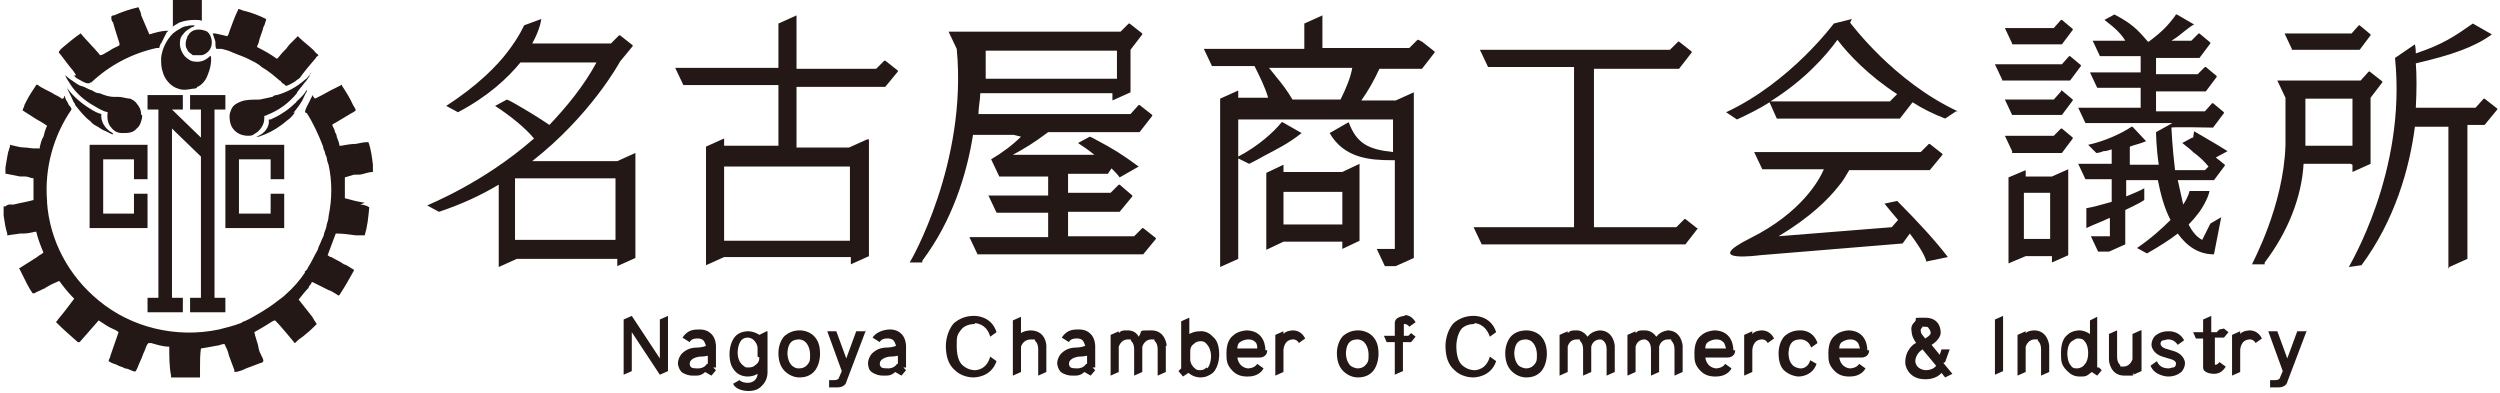
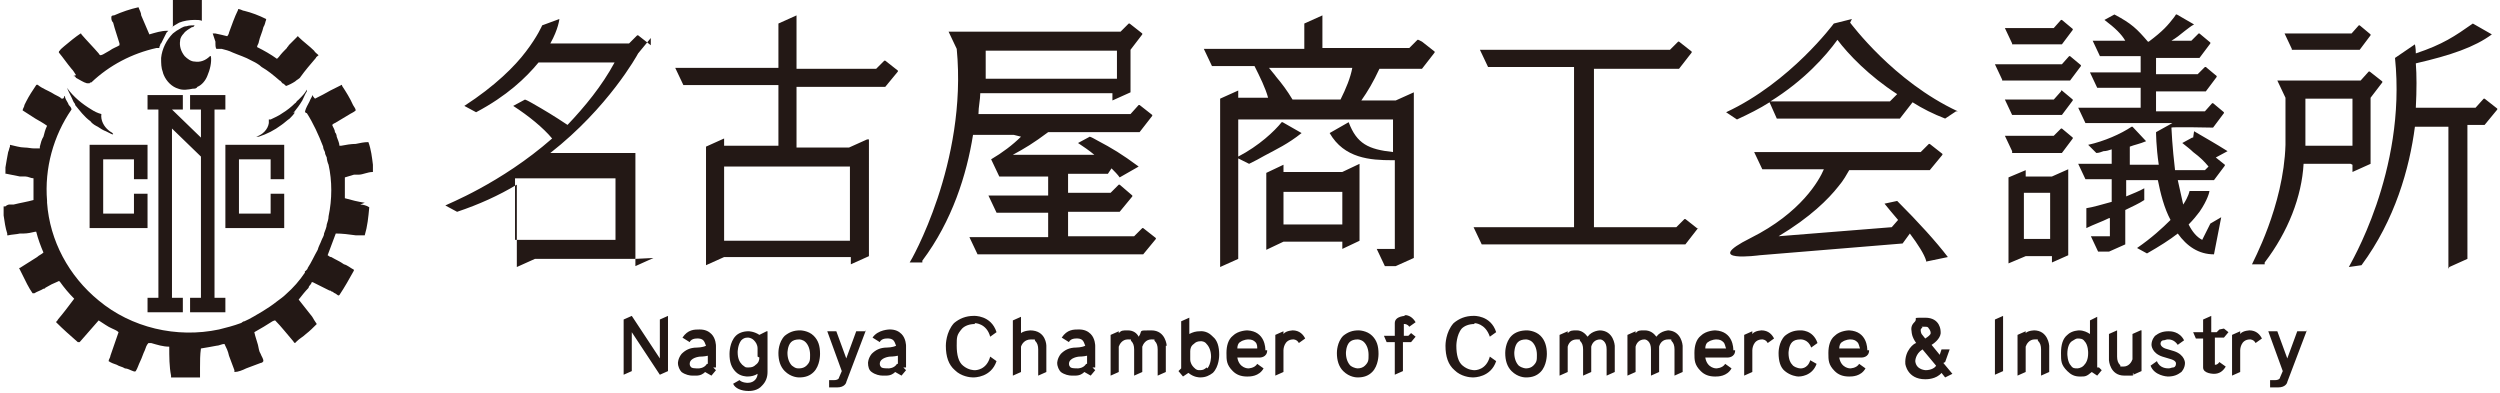
<svg xmlns="http://www.w3.org/2000/svg" id="_レイヤー_2" viewBox="0 0 276.2 43.4">
  <defs>
    <style>.cls-1{fill:#231815}</style>
  </defs>
  <g id="_レイヤー_2-2">
    <path class="cls-1" d="M18.9 3.1c.3-.3.6-.4.9-.6.5-.2 1.1-.3 1.7-.3.3 0 .6 0 .8.1V0c-1-.1-2-.1-3 0h-.2v2.9m-11 5.5c.1 0 .2 0 .3.2.4.2.8.5 1.2.6h.3s0-.1.2-.1c2-1.9 4.5-3.2 7.2-3.8h.3s0-.2.1-.3c0 0 0-.2.1-.2l.6-1.2.2-.2h-.1c-.7 0-1.3.2-2 .4l-.9-2.1c0-.3-.2-.6-.3-.9-.9.2-1.8.5-2.7.9-.1 0-.3 0-.3.2s0 .4.2.6c.2.8.5 1.6.7 2.3V5c-.3.2-.7.3-1.1.6-.2.1-.5.3-.7.4 0 0-.2.1-.3.1 0 0-.1 0-.2-.2-.6-.7-1.3-1.4-1.9-2.1 0 0 0-.1-.1-.1-.6.4-1.2.9-1.8 1.4-.2.2-.4.3-.5.5 0 0-.1 0-.1.2.5.6.9 1.2 1.4 1.8.2.2.3.4.5.7m15.4-3.5c0 .2 0 .4.1.6h.6c.4.1.8.2 1.2.4.7.3 1.4.5 2.1.9.4.2.8.4 1.1.7.7.4 1.3.9 2 1.5.1 0 .2.2.3.3.1 0 .3.2.4.3.3-.1.7-.3 1-.5.2-.2.5-.3.6-.5.5-.7 1.1-1.4 1.7-2.1 0-.1.2-.2.3-.3-.2-.2-.4-.3-.5-.5-.5-.5-1.2-1-1.7-1.5 0 0-.1-.2-.2 0l-.9.9c0 .1-.2.2-.2.3-.3.3-.6.6-.9 1l-.2.2c-.7-.5-1.4-.9-2.2-1.3 0-.2.2-.4.2-.6.1-.5.4-1.1.5-1.6.2-.3.2-.6.3-.8v-.1c-.8-.4-1.6-.7-2.4-.9-.2 0-.4-.2-.7-.2v.1c-.4.8-.7 1.7-1 2.5 0 .1-.1.3-.2.4-.4-.1-.8-.2-1.3-.3h-.3l.3.9v.3m-.6 1.3c-.5.5-1.1.7-1.7.6-.4 0-.8-.3-1.1-.6-.4-.5-.6-1.1-.5-1.7 0-.3.2-.6.4-.8.2-.3.6-.5.9-.7.1 0 .2 0 .3-.2h-.1c-.2 0-.5 0-.8.1-.4 0-.7.3-1.1.5-.1.1-.3.2-.4.3-.7.7-1.2 1.7-1.3 2.7 0 .6 0 1.1.2 1.6 0 0 0 .1.1.3.3.7.9 1.3 1.6 1.5.5.2 1.1.1 1.6 0 .2 0 .4 0 .5-.2.5-.2.9-.7 1.1-1.2.3-.7.5-1.5.4-2.2" />
-     <path class="cls-1" d="M20.7 4v.1c-.2.4-.3 1 0 1.4.1.3.4.4.6.6h.9c.3 0 .6-.2.8-.4.4-.4.5-1 .3-1.6-.1-.3-.3-.6-.6-.7-.1 0-.3-.1-.4-.1-.5-.1-1.2 0-1.5.6m-5.2 8.8c0-.4-.1-.7-.3-1l-.3-.4c-.2-.2-.4-.3-.6-.4-.4 0-.9-.2-1.3-.2h-.5c-.6 0-1.1-.2-1.6-.4-.3 0-.5-.1-.8-.3-.4-.1-.8-.4-1.2-.5-.2 0-.4-.2-.6-.3-.4-.3-.8-.5-1.2-.9.1.3.3.6.5.9.6 1 1.6 1.9 2.7 2.5.5.3 1 .6 1.5.7-.1.6 0 1.3.4 1.7.3.4.7.6 1.2.6.6 0 1.2 0 1.6-.5.4-.3.5-.8.6-1.2v-.3M34.5 8c-.1 0-.2.2-.3.3-.2.2-.3.4-.5.5-.9.8-2 1.4-3.1 1.7-.1 0-.3 0-.5.2-.5.1-.9.2-1.4.3-.6 0-1.1 0-1.7.1-.4.1-.9.3-1.2.6-.2.2-.3.5-.4.8-.1.5 0 1.1.2 1.5.4.7 1.1 1 1.8 1 .2 0 .5 0 .7-.2.6-.3 1.1-1 1.1-1.7v-.3s.2 0 .3-.1c1.3-.5 2.4-1.3 3.3-2.4 0 0 0-.1.1-.2.2-.3.5-.6.7-.9.2-.2.4-.5.6-.8 0-.1.1-.2.1-.3" />
    <path class="cls-1" d="M40.3 22.4c-.7-.1-1.5-.3-2.2-.5v-2.3c.3-.1.7-.2 1-.3h.5c.5 0 1-.3 1.6-.3v-.8c-.1-.8-.2-1.7-.5-2.5-.5 0-.9.1-1.4.2-.5 0-1.1.1-1.6.2h-.2c0-.3-.2-.7-.3-1 0-.2-.1-.4-.2-.5 0-.3-.2-.5-.3-.8 0 0 .2-.2.3-.2l1.5-.9c.3-.2.6-.3.8-.5 0-.2-.2-.4-.3-.6-.3-.7-.8-1.5-1.2-2.1 0 0 0-.2-.1-.1l-1.2.6c-.5.3-1.1.6-1.7.9 0 0-.2-.2-.3-.4 0 .2-.2.4-.3.7-.2.4-.4.7-.5 1.1 0 0 0 .2.2.2.7 1.1 1.3 2.4 1.8 3.7 0 .2.1.4.2.6 0 .2.1.4.2.6 0 .2.1.6.2.8.4 1.8.4 3.8 0 5.7 0 .3-.1.6-.2.9 0 .3-.2.7-.3 1 0 .3-.2.5-.3.8-.1.3-.3.6-.4 1-.4.7-.7 1.4-1.1 2 0 .1-.1.2-.2.3 0 0-.2.1-.1.2-.6.9-1.3 1.7-2.1 2.4-.3.3-.6.5-1 .8-.5.4-1.1.8-1.6 1.1-.7.4-1.3.8-2 1.1-.2 0-.3.2-.4.2-.8.3-1.6.5-2.4.7-4.7 1-9.7-.2-13.3-3.2-3.3-2.7-5.4-6.6-5.7-10.8v-.2c-.3-3.6.7-7.2 2.7-10.1 0-.2-.2-.4-.3-.5-.1-.3-.3-.5-.4-.8 0 0 0-.2-.1-.2 0 0 0 .3-.2.3 0 0-.2 0-.2-.1-.3-.2-.6-.3-.9-.5-.5-.3-1.1-.5-1.6-.9 0 0-.1-.1-.2 0-.4.6-.8 1.2-1.1 1.8l-.2.4c0 .2-.2.4-.2.6.5.3.9.6 1.4.9.5.3.9.5 1.3.8-.2.4-.3.8-.4 1.2-.2.3-.3.7-.4 1.1v.2h-.6c-.4 0-.7-.1-1.1-.1-.5 0-1.1-.2-1.6-.3v.2c-.1.2-.1.4-.2.6-.1.5-.2 1.1-.3 1.7v.7h.1l1.5.3h.6c.3 0 .6.2.9.2v2.4c-.7.2-1.4.3-2.2.5H1c-.1 0-.3.1-.4.2H.4v1c.1.7.2 1.4.4 2v.2h.1c.4-.1.9-.1 1.3-.2h.4c.4 0 .9-.1 1.3-.2H4c.2.8.5 1.6.8 2.3-.2.2-.5.3-.7.5-.6.4-1.3.8-1.9 1.2h-.1l.9 1.8c.2.4.4.7.6 1h.2c.3-.2.7-.3 1-.5 0 0 .2 0 .2-.1.5-.3.9-.5 1.4-.7 0 0 .1-.1.2 0 .5.7 1 1.3 1.6 1.9-.6.8-1.2 1.6-1.8 2.3 0 .1-.2.2-.2.3.8.8 1.6 1.5 2.4 2.2h.2l2.1-2.4c.5.3 1 .7 1.5.9.2.1.5.2.7.4-.3.9-.6 1.7-.9 2.6 0 .2-.2.4-.2.6.3.2.6.3.9.4.3.2.6.2.9.4.3 0 .6.2.9.3 0 0 .2.1.3 0 .2-.3.3-.7.5-1.1.2-.4.3-.8.5-1.2.1-.3.2-.6.4-.8h.3c.7.2 1.3.4 2 .4 0 1.1 0 2.2.2 3.2v.2h3.2v-1.1c0-.7 0-1.4.1-2.1.6-.1 1.2-.2 1.7-.3.3 0 .6-.2.9-.2.2.4.4.8.5 1.3.2.5.4 1.1.6 1.6v.2c.4 0 .9-.2 1.3-.4.5-.2 1.1-.4 1.6-.6 0 0 .2 0 .3-.2 0-.3-.2-.5-.3-.8-.2-.3-.2-.6-.3-1-.1-.4-.3-.9-.4-1.4.7-.4 1.4-.8 2-1.2 0 0 .2-.1.3-.1.7.7 1.3 1.5 2 2.3 0 0 .1.2.2.2l.2-.2c.3-.3.7-.5 1-.8.4-.3.8-.7 1.2-1.1-.2-.3-.4-.6-.5-.8-.5-.6-1-1.3-1.5-1.9.4-.5.7-.9 1.1-1.3 0-.2.2-.3.3-.5 0 0 0-.2.2-.1l1.8.9s.2 0 .2.1c.2 0 .3.2.4.2 0 0 .2.1.3.2 0 0 .1.1.2 0 .6-.9 1.1-1.8 1.6-2.7v-.1c-.4-.2-.7-.5-1.1-.6-.4-.3-.9-.5-1.4-.8-.2 0-.2-.1-.4-.2l.9-2.4c.7 0 1.5.1 2.2.2h1c.3-1 .4-2 .5-3.1-.3-.2-.7-.3-1-.3" />
    <path class="cls-1" d="M8.3 11.6c.5.6 1 1.3 1.7 1.8.2.3.6.5.8.6.3.2.6.4.9.5l.6.3s.2.1.2 0c-.1-.2-.3-.2-.5-.4-.5-.4-.9-1.1-.8-1.8-.4-.1-.8-.3-1.1-.5-1-.6-2-1.4-2.7-2.4.2.5.5 1 .7 1.5 0 0 .1.2.2.3m24.1 1c.4-.5.7-.9 1-1.4.2-.4.3-.7.5-1v-.2c-.2.4-.5.7-.8 1l-.2.2c-.1 0-.2.3-.3.3-.4.4-.9.8-1.4 1.1-.4.3-.9.5-1.3.7h-.2v.4c-.1.7-.7 1.3-1.4 1.5h.3c.9-.3 1.7-.7 2.5-1.3.3-.2.6-.5.9-.7.2-.2.4-.4.6-.7M16.3 25.1v-3.7h-1.5v2.2h-3.4v-6h3.4v2.2h1.5V16H9.9v9.2h6.4v-.1zm15.1-5.3V16h-6.5v9.2h6.5v-3.8h-1.5v2.2h-3.5v-6h3.5v2.2h1.5zm-6.5-7.7v-1.6H21v1.6h1.2v3.1L19 12.1h1.2v-1.6h-3.9v1.6h1.2v20.8h-1.2v1.6h3.9v-1.6H19V14.2l3.2 3.1v15.6H21v1.6h3.9v-1.6h-1.2V12.1h1.2zm48.9 22.8-.9.4v4.3l-3.1-4.7-.9.4v6.1l.9-.4v-4.3l3.1 4.7.9-.4v-6.1m147.5 0-.9.4v6.1l.9-.4v-6.1m-6.4 5.1.5-1.4h-.9l-.2.6-.9-1.1c.5-.3 1.1-.9 1-1.5 0 0 0-1.5-1.7-1.5s-.7 0-1.2.5c-.3.3-.4.6-.3 1.1 0 0 0 .5.5 1.2-.2 0-1.3.8-1.2 2.3 0 0 .2 1.7 2.2 1.7.2 0 1.2 0 1.8-.7l.4.5.8-.4-1-1.2Zm-2.6-3.9h.4c.2 0 .3 0 .4.2 0 0 .2.2.2.5 0 .2-.3.4-.6.6l-.4-.5s-.1-.2-.1-.4c0-.1 0-.2.2-.3m.4 4.7s-1.1 0-1.2-1c0 0 0-.8.8-1.3l1.5 1.8c-.1.2-.5.5-1.2.5m-133.6-.3v-2.4s0-.8-.5-1.3c-.3-.3-.7-.5-1.3-.5s-1.3 0-1.9.9l.8.5c.2-.5 1-.4 1-.4s.3 0 .5.2c.1.1.2.3.3.6-.4.2-1 .2-1 .2-.8 0-1.3.3-1.7.7-.4.5-.4 1-.4 1 0 .4.2.8.4 1 .4.3.9.4 1.2.4h.4c.5 0 .8-.2 1-.4l.7.4.5-.6-.3-.3Zm-1-.4c-.3.5-.9.5-.9.5-.4 0-.8 0-.9-.2-.1-.1-.1-.3-.1-.3 0-.7 1.1-.8 1.1-.8s.5 0 .9-.1v.9Zm167.1-3.8-.3.3h-.6v-1.8l-.9.4v1.4h-1.1l.3.7h.8v3.2c0 .7 1.2.7 1.2.7.6 0 1-.3 1.3-.8l-.7-.5c-.2.3-.4.3-.5.3v-3h1l.5-.6-.5-.4Zm-131.3.1s-.7 0-1.1.3V35l-.9.4v6.1l.9-.4v-2.8c.1-.3.4-.8 1.1-.8s.3 0 .5.2.3.5.3.9v2.9l.9-.4v-2.9s0-1.7-1.8-1.7m15.1 1.7s-.1-1.7-1.7-1.7-.9 0-1.4.7c-.2-.4-.6-.7-1.2-.7s-.7 0-1 .3v-.2l-.9.4v4.5l.9-.4v-2.8c.1-.3.4-.8 1-.8s.2 0 .4.2.3.5.3.9v2.9l.9-.4v-2.8c.1-.3.4-.8 1-.8s.2 0 .4.2.3.5.3.9v2.9l.9-.4v-2.9Zm47.9-1.7s-.9 0-1.4.7c-.3-.4-.7-.7-1.2-.7s-.7 0-1 .3v-.2l-.9.4v4.5l.9-.4v-2.8c.1-.4.4-.8 1-.8s.2 0 .4.2.3.5.3.9v2.9l.9-.4v-2.8c.1-.4.4-.8 1-.8 0 0 .2 0 .4.2s.3.5.3.9v2.9l.9-.4v-2.9s-.1-1.7-1.7-1.7m7.7 0s-.9 0-1.4.7c-.3-.4-.7-.7-1.3-.7s-.7 0-1 .3v-.2l-.9.4v4.5l.9-.4v-2.8c.1-.4.4-.8 1-.8 0 0 .2 0 .4.2s.3.5.3.9v2.9l.9-.4v-2.8c.1-.4.4-.8 1-.8s.2 0 .4.2.3.5.3.9v2.9l.9-.4v-2.9s-.1-1.7-1.7-1.7m-84.1 4.1v-2.4s0-.8-.5-1.3c-.3-.3-.7-.5-1.3-.5 0 0-1.3 0-1.9.9l.8.5c.2-.5 1-.4 1-.4s.3 0 .5.2c.1.1.2.3.3.6-.4.2-1 .2-1 .2-.8 0-1.3.3-1.7.7-.4.5-.4 1-.4 1 0 .4.1.8.4 1 .4.3.9.4 1.2.4h.4c.5 0 .8-.2 1-.4l.7.4.5-.6-.3-.3Zm-1-.4c-.3.5-.9.5-.9.5-.4 0-.8 0-.9-.2-.1-.1-.1-.3-.1-.3 0-.7 1.1-.8 1.1-.8s.5 0 .9-.1v.9Zm21.9.4v-2.4s0-.8-.5-1.3c-.3-.3-.7-.5-1.3-.5s-1.3 0-1.9.9l.8.5c.2-.5 1-.4 1-.4s.3 0 .5.2c.1.1.2.3.3.6-.4.2-1 .2-1 .2-.8 0-1.3.3-1.7.7-.4.5-.4 1-.4 1 0 .4.2.8.4 1 .4.3.9.4 1.2.4h.4c.5 0 .8-.2 1-.4l.7.4.5-.6-.3-.3Zm-1-.4c-.3.5-.9.5-.9.5-.4 0-.8 0-.9-.2-.1-.1-.1-.3-.1-.3 0-.7 1.1-.8 1.1-.8s.5 0 .9-.1v.9Zm111.7.4V35l-.8.4v1.5c-.3-.2-.7-.4-1.2-.4 0 0-.8 0-1.3.5-.5.4-.7 1.1-.7 2s0 1.3.7 2c.4.4.8.6 1.4.6s.7 0 1.3-.5l.6.4.5-.6-.3-.3Zm-1-1.6c0 .7-.2 1.1-.5 1.4-.3.3-.7.3-.7.3-.3 0-.5 0-.7-.3-.4-.4-.4-1.3-.4-1.3 0-.7.2-1.2.5-1.4.3-.2.5-.3.6-.3.3 0 .6 0 .8.3.4.4.4 1.2.4 1.3m-79.1-1.9c-.6-.6-1.5-.6-1.5-.6-.7 0-1.2.2-1.7.6-.7.7-.7 1.8-.7 1.9 0 .8.2 1.5.7 2 .7.7 1.5.7 1.6.7.7 0 1.2-.2 1.6-.6.7-.7.7-1.9.7-2 0-.9-.2-1.5-.7-2m-.8 3.3c-.2.2-.5.3-.8.3 0 0-.4 0-.8-.3-.3-.3-.5-.8-.5-1.4 0 0 0-.8.4-1.2.2-.2.5-.3.9-.3 0 0 .4 0 .7.3.3.3.5.8.5 1.4s0 .8-.4 1.2m-60.9-3.3c-.6-.6-1.5-.6-1.5-.6-.7 0-1.2.2-1.7.6-.7.7-.7 1.8-.7 1.9 0 .8.2 1.5.7 2 .7.7 1.5.7 1.6.7.7 0 1.2-.2 1.6-.6.7-.7.7-1.9.7-2 0-.9-.2-1.5-.7-2m-.8 3.3c-.2.2-.5.3-.8.3s-.4 0-.8-.3c-.3-.3-.5-.8-.5-1.4 0 0 0-.8.4-1.2.2-.2.5-.3.9-.3 0 0 .4 0 .7.3.3.3.5.8.5 1.4s0 .8-.4 1.2m81.1-3.3c-.6-.6-1.5-.6-1.5-.6-.7 0-1.3.2-1.7.6-.7.7-.7 1.8-.7 1.9 0 .8.2 1.5.7 2 .7.7 1.5.7 1.6.7.7 0 1.2-.2 1.6-.6.7-.7.7-1.9.7-2 0-.8-.2-1.5-.7-2m-.8 3.3c-.2.2-.5.3-.8.3 0 0-.4 0-.8-.3-.3-.3-.5-.8-.5-1.4 0 0 0-.8.4-1.2.2-.2.5-.3.9-.3 0 0 .4 0 .7.3.3.3.5.8.5 1.4s0 .8-.4 1.2m29.6-2.9s.8 0 1.1.9l.7-.5c-.5-1.5-1.9-1.4-1.9-1.4-.7 0-1.2.2-1.7.6-.7.7-.7 1.8-.7 1.9 0 .9.2 1.6.7 2 .6.5 1.3.6 1.5.6.1 0 1.5 0 2-1.4l-.7-.4c-.3 1-1.1.9-1.1.9s-.4 0-.8-.3c-.3-.3-.5-.7-.5-1.4 0 0 0-.8.4-1.2.2-.2.5-.3.9-.3m41.3 1.3-1-.3c-.5-.2-.5-.5-.5-.5 0-.3.2-.4.3-.4.2 0 .3-.1.5-.1s.7 0 1.1.6l.7-.5c-.5-1-1.5-1-1.7-1-.7 0-1.1.2-1.5.5 0 0-.4.4-.4 1 0 0 0 .9 1.2 1.3l1 .3c.6.2.5.5.5.5 0 .3-.2.4-.3.4-.2 0-.3.1-.5.1s-1 0-1.3-.8l-.7.5c.4 1.1 1.8 1.2 1.9 1.2.7 0 1.1-.2 1.5-.5 0 0 .4-.4.4-1 0 0 0-.9-1.2-1.3m-132.5-3.1s1.3 0 1.7 1.5l.7-.5c-.6-1.9-2.5-1.8-2.5-1.8-.9 0-1.6.3-2.2.8-.9 1-.9 2.4-.9 2.5 0 1.2.3 2.1 1 2.7.7.7 1.7.8 2 .8.2 0 2 0 2.6-1.8l-.7-.5c-.4 1.5-1.6 1.5-1.7 1.5s-.7 0-1.3-.5c-.5-.4-.7-1.2-.7-2.2s0-1.2.6-1.9c.3-.3.8-.5 1.4-.5m55.2-.1s1.2 0 1.7 1.5l.7-.5c-.6-1.9-2.5-1.8-2.5-1.8-.9 0-1.6.3-2.2.8-.9 1-.9 2.4-.9 2.5 0 1.2.3 2.1 1 2.7.7.7 1.7.8 2 .8.2 0 2 0 2.6-1.8l-.7-.5c-.4 1.5-1.6 1.5-1.7 1.5s-.7 0-1.3-.5c-.5-.4-.7-1.2-.7-2.2 0 0 0-1.2.6-1.9.3-.3.8-.5 1.4-.5m-29 1.3c-.6-.6-1.3-.5-1.3-.5-.5 0-.8.1-1.2.3v-1.8l-.9.4v5.2l-.3.3.5.6.6-.4c.6.5 1.2.5 1.3.5.6 0 1-.2 1.4-.5.7-.7.7-1.9.7-2 0-.9-.2-1.6-.7-2m-.7 3.4c-.2.2-.4.3-.7.3s-.4 0-.7-.3c-.2-.2-.4-.5-.4-.9v-.9c0-.3.1-.6.4-.8.2-.2.4-.3.8-.3 0 0 .4 0 .6.3.3.3.5.8.5 1.4 0 0 0 .8-.4 1.3m-48.7-4.1-.8.4c-.6-.4-1.2-.4-1.2-.4-.6 0-1.1.2-1.4.5-.7.7-.7 1.9-.7 2 0 .9.2 1.5.7 2 .5.5 1.2.5 1.3.5.4 0 .8-.1 1.1-.3 0 .4-.3 1-1.1 1 0 0-.6 0-.9-.3l-.7.4c.2.5.9.8 1.7.8.2 0 1 0 1.5-.6.4-.4.6-.9.6-1.5v-4.5m-.9 2.9c0 .3-.1.6-.4.8-.2.2-.4.3-.8.3s-.3 0-.7-.3c-.3-.3-.5-.7-.5-1.4 0 0 0-.8.4-1.3.2-.2.4-.3.7-.3.1 0 .4 0 .7.3.2.2.4.5.4.9v.9Zm140.9-3s-.7 0-1 .3v-.2l-.9.4v4.5l.9-.4v-2.8c.1-.3.4-.8 1-.8s.2 0 .4.2.3.5.3.9v2.9l.9-.4v-2.9s-.1-1.7-1.7-1.7m11.8 0-.9.4v2.8c-.1.3-.4.8-1 .8s-.2 0-.4-.2-.3-.5-.3-.9v-2.9l-.9.4v2.9s.1 1.7 1.7 1.7.7 0 1-.3v.2l.9-.4v-4.5m-93.7 0s-.8 0-1.1.4v-.3l-.9.4v4.5l.9-.4v-2.4s0-1.2 1.1-1.2c0 0 .4 0 .6.4l.7-.5c-.2-.4-.6-.9-1.4-.9m105.8 0s-.8 0-1.1.4v-.3l-.9.4v4.5l.9-.4v-2.4s0-1.2 1.1-1.2c0 0 .4 0 .6.4l.7-.5c-.2-.4-.6-.9-1.4-.9m-53.8 0s-.8 0-1.1.4v-.3l-.9.4v4.5l.9-.4v-2.4s0-1.2 1.1-1.2c0 0 .4 0 .6.4l.7-.5c-.2-.4-.6-.9-1.4-.9m-39.3-1.6s-1.2 0-1.2.8v1.4h-1.2l.3.7h.9v3.6l.9-.4v-3.2h.9l.5-.6-.5-.4-.3.3h-.5v-1.3h.1s.3 0 .5.3l.7-.5c-.3-.5-.7-.8-1.3-.8m-59.5 1.8h-1l-1.1 3-1.1-3h-1L93 41l-.3.7s0 .3-.6.3h-.5v.8h.9c.8 0 1-.5 1-.6l2.2-5.8m159.1.2h-1l-1.1 3-1.1-3h-1l1.6 4.4-.3.7s0 .3-.6.3h-.5v.8h.9c.8 0 1-.5 1-.6l2.2-5.8m-115.1 2.3c0-.2 0-2.1-2-2.2 0 0-1 0-1.6.6-.5.4-.7 1.1-.7 1.9s0 1.3.7 2c.4.4.9.6 1.6.6.3 0 1.3 0 1.8-.9l-.7-.5c-.3.5-1 .5-1 .5s-1 0-1.2-1.2h2.5s.8 0 .8-.8m-3.3-.2c0-.3.1-.6.3-.7.4-.3.9-.3.9-.3.4 0 .6.1.8.3.2.2.2.5.2.7h-2.3Zm54.8.2c0-.2 0-2.1-2-2.2 0 0-1 0-1.6.6-.5.4-.7 1.1-.7 1.9s0 1.3.7 2c.4.4.9.6 1.6.6.3 0 1.3 0 1.8-.9l-.7-.5c-.3.5-1 .5-1 .5s-1 0-1.2-1.2h2.5s.8 0 .8-.8m-3.3-.2c0-.3.1-.6.3-.7.4-.3.9-.3.9-.3.4 0 .6.1.8.3.2.2.2.5.3.7h-2.3Zm17.9.2c0-.2 0-2.1-2-2.2 0 0-1 0-1.6.6-.5.4-.7 1.1-.7 1.9s0 1.3.7 2c.4.4.9.6 1.6.6.3 0 1.3 0 1.8-.9l-.7-.5c-.3.5-1 .5-1 .5s-1 0-1.2-1.2h2.5s.8 0 .8-.8m-3.3-.2c0-.3.1-.6.3-.7.4-.3.9-.3.9-.3.4 0 .6.1.8.3.2.2.2.5.3.7h-2.3ZM95.8 15.4l-2 .9H88V9.6h9.8l1.4-1.7v-.1l-1.4-1.1h-.1l-.9.9H88V1.7l-2 .9v4.9H74.6l.9 1.9H86v6.7h-6v-.8l-2 .9v13.1l2-.9h14v.8l2-.9V15.4m-2.1 11.2H80v-8.2h13.9v8.2Zm93.7-1.3-1.4-1.1h-.1l-.9.9h-9.1V7.6h9.4l1.4-1.8v-.1l-1.4-1.1h-.1l-.9.9h-21l.9 1.9h9.5v17.7h-11.1l.9 1.9h22.5l1.4-1.8v-.1M156.7 4.4h-.1l-.9.9h-9.6V1.7l-2 .9v2.8H133l.9 1.9h4.7c.6 1.2 1.2 2.4 1.5 3.5h-3.3V10l-2 .9v18.6l2-.9V17.5l1.2.6c.6-.3 1.2-.6 1.7-.9 1.3-.7 2.6-1.3 4.1-2.5l-2.1-1.2h-.1c-.8 1-2.5 2.6-4.8 3.8v-4.1h17.1v3.6c-2.7-.3-4-.9-4.9-3.3l-2.1 1.2c1.6 2.8 4.5 3 6.9 3h.3v9.8h-2l.9 1.9h1.2l2-.9V10.2l-2 .9h-3.8c.7-1 1.3-2 2-3.5h4.7l1.4-1.8v-.1l-1.4-1.1Zm-8.6 6.6h-5.3c-.6-1-1.2-1.8-1.8-2.5-.2-.3-.5-.6-.8-1h9.2c-.2 1.1-.7 2.3-1.3 3.5" />
-     <path class="cls-1" d="m141.8 18.2-1.9.9v8.5l1.9-.9h6.5v.8l1.9-.9v-8.5l-1.9.9h-6.5v-.8m6.5 6.6h-6.5v-3.6h6.5v3.6Zm68-12.5c-7.1-3.3-11.8-9.7-11.9-9.8l.2-.4-2 .5s-4.8 6.5-11.9 9.8l1.2.8c1.3-.6 2.5-1.2 3.6-1.9l.8 1.8h13.6l1.4-1.8c1.1.7 2.3 1.3 3.6 1.8l1.2-.8m-7.3-1.1h-13.2c3.7-2.3 6.1-5 7.4-6.8 1.2 1.6 3.5 4 6.6 6l-.8.8Zm-96 3.9c-.9.9-2.1 1.8-3.3 2.5l.9 1.9h5.4v2.1h-6.6l.9 1.9h5.7v2.7h-8.7l.9 1.9h18.3l1.4-1.7v-.1l-1.4-1.1h-.1l-.9.9H118v-2.7h5.7l1.4-1.7v-.1l-1.4-1.2h-.1l-.9.9H118v-2.1h4.4l.4-.6c.3.3.7.7.9 1l2.1-1.2c-1.9-1.4-2.9-2-4.6-2.9-.2-.1-.5-.3-.8-.4l-1.3.7c.6.4 1.2.8 1.8 1.3h-9c1.3-.7 2.3-1.3 3.9-2.5h10.1l1.4-1.8v-.1l-1.4-1.1h-.1l-.9 1h-16.8c0-.8.2-1.6.2-2.3h14.6v.8l2-.9V5.5l1.3-1.7v-.1l-1.4-1.1h-.1l-.9.9h-19l.9 1.9c1.2 12.6-5.1 23.5-5.2 23.6h1.4v-.2c3.3-4.4 4.9-9.5 5.6-13.9h4.5Zm10.6-9.5v3.1h-14.5V5.6h14.6Zm89.4 23.3 2.4-.5c-1.3-1.7-3.2-3.8-5.6-6.2l-1.4.3c.4.5.9 1.1 1.5 1.8l-.7.8-12.5 1c3.5-2.1 5.5-4.1 6.6-5.5.6-.7.9-1.3 1.2-1.8h8.9l1.4-1.7V17l-1.4-1.1h-.1l-.9.9h-18.4l.9 1.9h6.8c-.5 1.2-2.5 4.8-8.1 7.6s1 1.9 1 1.9l15.8-1.3.8-1.1c.9 1.2 1.6 2.3 1.8 3m9.5-11.9h5.5l1.2-1.6v-.1l-1.2-1h-.1l-.8.8h-5.4l.8 1.7m5.4-6.6-.8.9h-5.4l.8 1.7h5.5l1.2-1.6V11l-1.2-1h-.1m-6.5-1.1h7.5l1.2-1.6v-.1l-1.2-1h-.1l-.8.9h-7.4l.8 1.7m32-3.3h7.5l1.2-1.6v-.1l-1.2-1h-.1l-.8.9h-7.4l.8 1.7m-30.9-.5h5.5l1.2-1.6v-.1l-1.2-1h-.1l-.8.9h-5.4l.8 1.7m6.2 23.4v-9.5l-1.8.8h-2.9v-.7l-1.9.8v9.5l1.9-.8h2.9v.7l1.8-.8m-2-1.8h-2.9v-5.1h2.9v5.1Zm15.8-11.2h-.1l-1.1.6c.5.4.9.7 1.2 1 .8.6 1.2 1 1.7 1.6l-.4.4h-3.3c-.3-2.5-.4-4.6-.4-4.7s4.6 0 4.6 0l1.2-1.6v-.1l-1.2-1h-.1l-.8.9h-5.4v-2.2h5.5l1.2-1.6v-.1l-1.2-1h-.1l-.8.8h-4.6V6.4h4.8l1.2-1.6v-.1l-1.2-1h-.1l-.8.8h-2.2c.5-.3.9-.6 1.5-1.1.3-.2.6-.5 1-.7l-1.9-1.1h-.1l-.2.3c-.7.9-1.2 1.5-2.8 2.7h-.1c-1.2-1.4-1.8-2-3.7-3l-1.1.6c1.2.9 1.9 1.6 2.3 2.3h-3.6l.8 1.7h4.5V8h-5.6l.8 1.7h4.8v2.2h-6.9l.8 1.7h9.6l-1.8 1s0 1.6.3 3.6h-3.2v-2c.5-.2 1.1-.3 1.8-.6l-1.5-1.6h-.1c-1.2.8-3 1.6-4.8 2l.9.9c.3 0 .5-.1.8-.2.3 0 .6-.1.9-.2v1.6h-3.7l.8 1.7h2.9v2.5c-1.1.3-2.1.6-2.8.7v2.2c.8-.4 1.7-.7 2.5-1.1h.1v2H231l.8 1.7h1.2l1.8-.8v-3.8c.8-.4 1.5-.7 2.1-1.1v-1.3c-.5.3-1.3.6-2 .9v-1.8h3.5c.3 1.5.7 3.1 1.4 4.4-.9.9-2.1 2-3.7 3.1l1.1.6c1.4-.8 2.5-1.5 3.4-2.2 1 1.4 2.3 2.3 4 2.3l.8-4.1-1.2.7-.9 1.8c-.6-.3-1.1-.9-1.5-1.7.5-.5.9-1 1.2-1.4.9-1.3 1.1-2.2 1.1-2.3h-2.2s-.1.6-.7 1.5l-.6-2.7h4l1.2-1.6v-.1l-1-.8 1.3-.7c-1.6-1-2-1.2-3.7-2.2m28.2 15 2-.9V13.8h1.9l1.4-1.7V12l-1.4-1.1h-.1l-.9 1h-6.6c.1-2 .1-3.6 0-4.9 3.9-.9 6.5-1.8 8.4-3.2l-2.1-1.2c-2 1.4-3.3 2.3-6.3 3.3 0-.6-.1-1-.1-1l-2.2 1.5c1.3 12.6-5.1 23-5.1 23.1l1.4-.2c3.7-5 5.3-10.7 5.9-15.3h3.7v15.7Zm-10.7-11.3v.8l2-.9v-7.3l1.3-1.7V9l-1.4-1.1h-.1l-.9 1h-9.2l.9 1.9V16c-.2 6.8-3.7 13.1-3.7 13.2h1.4V29c2.6-3.4 4.1-7.3 4.3-10.9h5.2Zm-5.2-7.3h5.2v5.2h-5.2v-5.2ZM70.2 28.6V16.9l-2 .9h-9.4c6.4-5 9.6-10.8 9.7-11l1.4-1.7V5l-1.4-1.1h-.1l-.9.9h-8.7c.9-1.6 1-2.7 1-2.7l-1.9.7s-.5 1.2-1.8 2.9c-1.2 1.6-3.4 3.8-6.8 6l1.3.7c3.4-1.8 5.5-3.8 6.9-5.5h8.4c-1.4 2.6-3.3 4.9-5.2 6.9-1.5-1-2.5-1.6-3.9-2.4-.2-.1-.5-.3-.8-.4l-1.3.7c1.7 1.1 3.3 2.4 4.3 3.6-5.7 5-11.7 7.3-11.8 7.4l1.3.7c2.4-.8 4.6-1.8 6.6-3v9.1l2-.9h11.1v.8l2-.9m-2.2-2H56.9v-6.8H68v6.8Z" />
+     <path class="cls-1" d="m141.8 18.2-1.9.9v8.5l1.9-.9h6.5v.8l1.9-.9v-8.5l-1.9.9h-6.5v-.8m6.5 6.6h-6.5v-3.6h6.5v3.6Zm68-12.5c-7.1-3.3-11.8-9.7-11.9-9.8l.2-.4-2 .5s-4.8 6.5-11.9 9.8l1.2.8c1.3-.6 2.5-1.2 3.6-1.9l.8 1.8h13.6l1.4-1.8c1.1.7 2.3 1.3 3.6 1.8l1.2-.8m-7.3-1.1h-13.2c3.7-2.3 6.1-5 7.4-6.8 1.2 1.6 3.5 4 6.6 6l-.8.8Zm-96 3.9c-.9.9-2.1 1.8-3.3 2.5l.9 1.9h5.4v2.1h-6.6l.9 1.9h5.7v2.7h-8.7l.9 1.9h18.3l1.4-1.7v-.1l-1.4-1.1h-.1l-.9.9H118v-2.7h5.7l1.4-1.7v-.1l-1.4-1.2h-.1l-.9.9H118v-2.1h4.4l.4-.6c.3.3.7.7.9 1l2.1-1.2c-1.9-1.4-2.9-2-4.6-2.9-.2-.1-.5-.3-.8-.4l-1.3.7c.6.4 1.2.8 1.8 1.3h-9c1.3-.7 2.3-1.3 3.9-2.5h10.1l1.4-1.8v-.1l-1.4-1.1h-.1l-.9 1h-16.8c0-.8.2-1.6.2-2.3h14.6v.8l2-.9V5.5l1.3-1.7v-.1l-1.4-1.1h-.1l-.9.9h-19l.9 1.9c1.2 12.6-5.1 23.5-5.2 23.6h1.4v-.2c3.3-4.4 4.9-9.5 5.6-13.9h4.5Zm10.6-9.5v3.1h-14.5V5.6h14.6Zm89.4 23.3 2.4-.5c-1.3-1.7-3.2-3.8-5.6-6.2l-1.4.3c.4.5.9 1.1 1.5 1.8l-.7.8-12.5 1c3.5-2.1 5.5-4.1 6.6-5.5.6-.7.9-1.3 1.2-1.8h8.9l1.4-1.7V17l-1.4-1.1h-.1l-.9.9h-18.4l.9 1.9h6.8c-.5 1.2-2.5 4.8-8.1 7.6s1 1.9 1 1.9l15.8-1.3.8-1.1c.9 1.2 1.6 2.3 1.8 3m9.5-11.9h5.5l1.2-1.6v-.1l-1.2-1h-.1l-.8.8h-5.4l.8 1.7m5.4-6.6-.8.9h-5.4l.8 1.7h5.5l1.2-1.6V11l-1.2-1h-.1m-6.5-1.1h7.5l1.2-1.6v-.1l-1.2-1h-.1l-.8.9h-7.4l.8 1.7m32-3.3h7.5l1.2-1.6v-.1l-1.2-1h-.1l-.8.9h-7.4l.8 1.7m-30.9-.5h5.5l1.2-1.6v-.1l-1.2-1h-.1l-.8.9h-5.4l.8 1.7m6.2 23.4v-9.5l-1.8.8h-2.9v-.7l-1.9.8v9.5l1.9-.8h2.9v.7l1.8-.8m-2-1.8h-2.9v-5.1h2.9v5.1Zm15.8-11.2h-.1l-1.1.6c.5.4.9.7 1.2 1 .8.6 1.2 1 1.7 1.6l-.4.4h-3.3c-.3-2.5-.4-4.6-.4-4.7s4.6 0 4.6 0l1.2-1.6v-.1l-1.2-1h-.1l-.8.9h-5.4v-2.2h5.5l1.2-1.6v-.1l-1.2-1h-.1l-.8.8h-4.6V6.4h4.8l1.2-1.6v-.1l-1.2-1h-.1l-.8.8h-2.2c.5-.3.9-.6 1.5-1.1.3-.2.6-.5 1-.7l-1.9-1.1h-.1l-.2.3c-.7.9-1.2 1.5-2.8 2.7h-.1c-1.2-1.4-1.8-2-3.7-3l-1.1.6c1.2.9 1.9 1.6 2.3 2.3h-3.6l.8 1.7h4.5V8h-5.6l.8 1.7h4.8v2.2h-6.9l.8 1.7h9.6l-1.8 1s0 1.6.3 3.6h-3.2v-2c.5-.2 1.1-.3 1.8-.6l-1.5-1.6h-.1c-1.2.8-3 1.6-4.8 2l.9.9c.3 0 .5-.1.8-.2.3 0 .6-.1.9-.2v1.6h-3.7l.8 1.7h2.9v2.5c-1.1.3-2.1.6-2.8.7v2.2c.8-.4 1.7-.7 2.5-1.1h.1v2H231l.8 1.7h1.2l1.8-.8v-3.8c.8-.4 1.5-.7 2.1-1.1v-1.3c-.5.3-1.3.6-2 .9v-1.8h3.5c.3 1.5.7 3.1 1.4 4.4-.9.9-2.1 2-3.7 3.1l1.1.6c1.4-.8 2.5-1.5 3.4-2.2 1 1.4 2.3 2.3 4 2.3l.8-4.1-1.2.7-.9 1.8c-.6-.3-1.1-.9-1.5-1.7.5-.5.9-1 1.2-1.4.9-1.3 1.1-2.2 1.1-2.3h-2.2s-.1.6-.7 1.5l-.6-2.7h4l1.2-1.6v-.1l-1-.8 1.3-.7c-1.6-1-2-1.2-3.7-2.2m28.2 15 2-.9V13.8h1.9l1.4-1.7V12l-1.4-1.1h-.1l-.9 1h-6.6c.1-2 .1-3.6 0-4.9 3.9-.9 6.5-1.8 8.4-3.2l-2.1-1.2c-2 1.4-3.3 2.3-6.3 3.3 0-.6-.1-1-.1-1l-2.2 1.5c1.3 12.6-5.1 23-5.1 23.1l1.4-.2c3.7-5 5.3-10.7 5.9-15.3h3.7v15.7Zm-10.7-11.3v.8l2-.9v-7.3l1.3-1.7V9l-1.4-1.1h-.1l-.9 1h-9.2l.9 1.9V16c-.2 6.8-3.7 13.1-3.7 13.2h1.4V29c2.6-3.4 4.1-7.3 4.3-10.9h5.2Zm-5.2-7.3h5.2v5.2h-5.2v-5.2ZM70.2 28.6V16.9h-9.4c6.4-5 9.6-10.8 9.7-11l1.4-1.7V5l-1.4-1.1h-.1l-.9.9h-8.7c.9-1.6 1-2.7 1-2.7l-1.9.7s-.5 1.2-1.8 2.9c-1.2 1.6-3.4 3.8-6.8 6l1.3.7c3.4-1.8 5.5-3.8 6.9-5.5h8.4c-1.4 2.6-3.3 4.9-5.2 6.9-1.5-1-2.5-1.6-3.9-2.4-.2-.1-.5-.3-.8-.4l-1.3.7c1.7 1.1 3.3 2.4 4.3 3.6-5.7 5-11.7 7.3-11.8 7.4l1.3.7c2.4-.8 4.6-1.8 6.6-3v9.1l2-.9h11.1v.8l2-.9m-2.2-2H56.9v-6.8H68v6.8Z" />
  </g>
</svg>